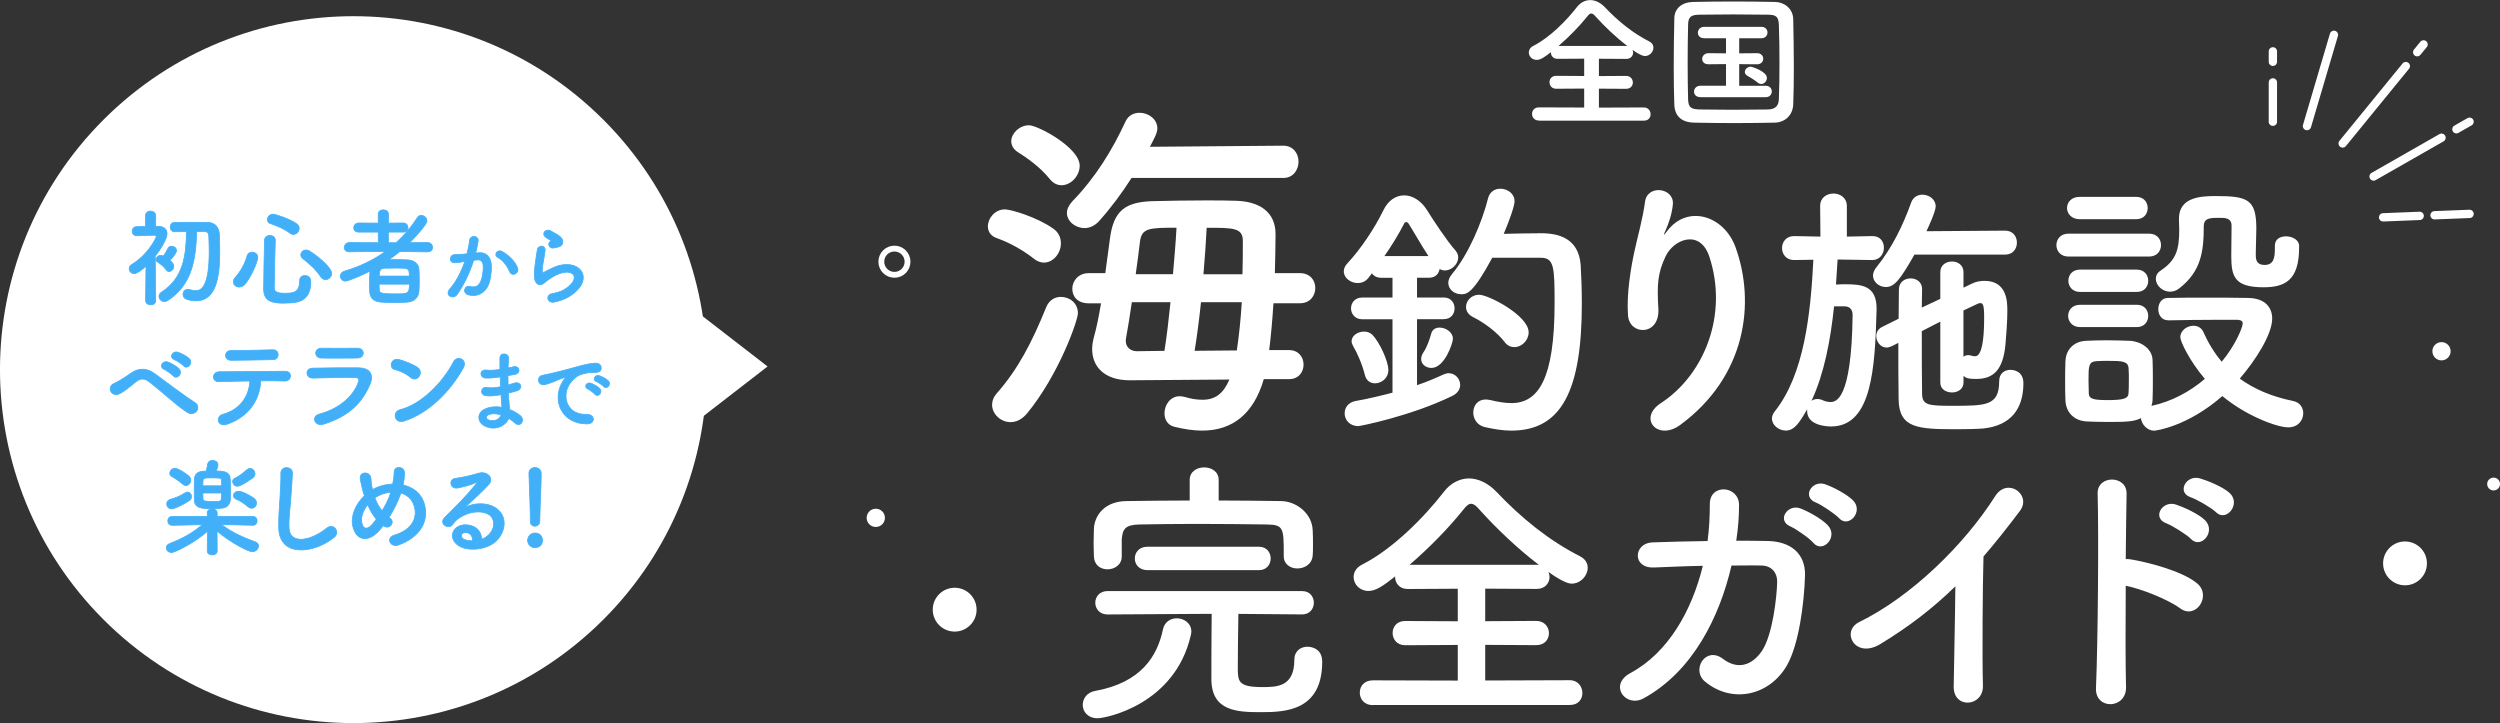
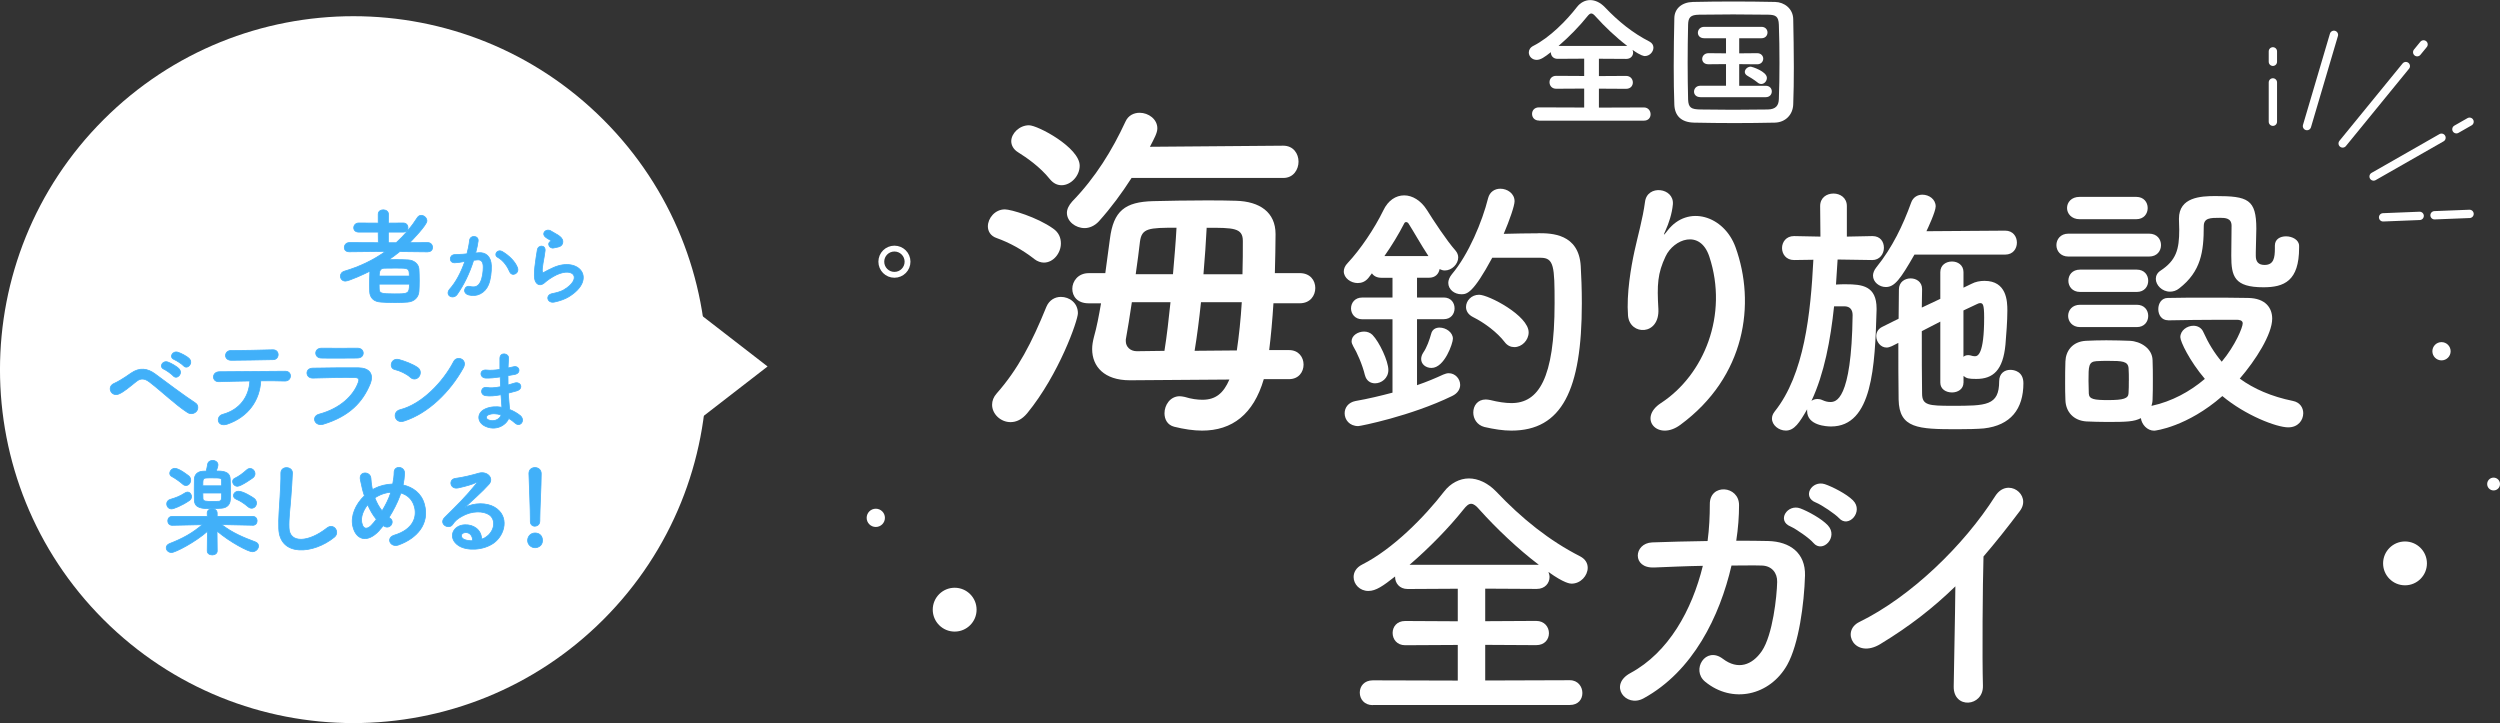
<svg xmlns="http://www.w3.org/2000/svg" id="_レイヤー_2" data-name="レイヤー 2" viewBox="0 0 615.87 178.14">
  <rect x="0" y="0" width="615.87" height="178.14" fill="#333333" stroke="none" />
  <defs>
    <style>
      .cls-1 {
        fill: #41b0f9;
        stroke: #41b0f9;
        stroke-width: .19px;
      }

      .cls-1, .cls-2, .cls-3 {
        stroke-linecap: round;
        stroke-linejoin: round;
      }

      .cls-4 {
        fill: #fff;
      }

      .cls-2 {
        stroke-width: 2.05px;
      }

      .cls-2, .cls-3 {
        fill: none;
        stroke: #fff;
      }

      .cls-3 {
        stroke-width: 1.44px;
      }
    </style>
  </defs>
  <g id="_レイヤー_2-2" data-name="レイヤー 2">
    <g>
      <g>
        <g>
          <g>
-             <path class="cls-4" d="M270.37,176.94c-2.4,0-3.64-1.65-3.64-3.29,0-1.51,1.03-3.09,3.02-3.43,11.39-2.06,15.36-8.58,16.74-15.16.41-1.92,1.92-2.74,3.43-2.74,1.71,0,3.57,1.17,3.57,3.29,0,.27-.07.55-.14.89-3.91,17.08-20.92,20.44-22.98,20.44ZM300.2,123.3c5.14,0,10.29.07,15.43.14,3.77.07,7.61,3.08,7.75,7.2.07,1.03.07,2.4.07,3.64,0,.96,0,1.85-.07,2.54-.14,2.13-1.99,3.22-3.77,3.22-1.71,0-3.36-1.03-3.36-3.02v-.14c0-6.86,0-7.61-4.25-7.68-5.42-.07-11.45-.14-17.35-.14-4.87,0-9.67.07-13.85.14-3.7.07-4.25,1.17-4.46,3.71v4.18c0,2.06-1.78,3.16-3.5,3.16s-3.29-1.03-3.36-3.22c0-.89-.07-1.99-.07-3.16,0-1.23.07-2.47.07-3.57.14-3.36,2.67-6.79,7.96-6.86,5.21-.07,10.43-.14,15.64-.14v-5.07c0-2.06,1.78-3.09,3.57-3.09s3.57,1.03,3.57,3.09v5.07ZM305.07,151.22c-.07,4.18-.14,10.08-.14,13.17,0,3.5.07,4.87,6.04,4.87,3.5,0,7.89,0,7.89-6.72,0-2.19,1.58-3.22,3.22-3.22.41,0,3.64.07,3.64,3.7,0,12.07-9.05,12.42-15.02,12.42-5.76,0-12.28-.14-12.28-8.16,0-1.99,0-10.63.07-16.05h-2.54s-23.11.14-23.11.14c-1.99,0-3.02-1.44-3.02-2.88s1.03-2.88,3.02-2.88h47.94c1.92,0,2.88,1.43,2.88,2.87s-.96,2.88-2.88,2.88l-15.71-.13ZM282.65,140.45c-2.06,0-3.09-1.44-3.09-2.88s1.03-2.88,3.09-2.88h27.5c1.92,0,2.88,1.44,2.88,2.88s-.96,2.88-2.88,2.88h-27.5Z" />
            <path class="cls-4" d="M338.2,173.71c-2.13,0-3.22-1.51-3.22-3.09s1.1-3.02,3.22-3.02l20.92.06v-8.78l-12.96.07c-2.06,0-3.09-1.51-3.09-3.02s1.03-2.95,3.09-2.95l12.96.07v-8.02l-12.35.07c-2.06,0-3.09-1.51-3.09-2.95v-.14c-2.95,2.33-4.73,3.57-6.58,3.57-2.13,0-3.64-1.65-3.64-3.43,0-1.17.62-2.33,2.13-3.09,7.48-3.77,15.29-11.66,20.16-17.97,1.58-2.06,3.84-3.22,6.1-3.23,2.26,0,4.66,1.1,6.72,3.22,6.31,6.65,13.03,12.07,20.71,15.98,1.3.69,1.85,1.72,1.85,2.81,0,1.92-1.71,3.91-3.98,3.91-.34,0-1.78-.07-5.69-2.88.14.41.27.82.27,1.23,0,1.51-1.1,2.95-3.16,2.95l-12.69-.07v8.02l12.55-.07c2.06,0,3.15,1.51,3.15,3.02s-1.03,2.95-3.15,2.95l-12.55-.07v8.78l20.85-.07c1.99,0,3.09,1.58,3.09,3.15s-1.03,2.95-3.09,2.95h-48.56ZM379.08,139.13c-5.08-3.84-10.49-8.98-14.61-13.58-.82-.96-1.44-1.44-2.06-1.44s-1.17.48-1.92,1.44c-3.5,4.39-8.37,9.4-13.24,13.58h31.83Z" />
            <path class="cls-4" d="M407.49,139.79c-5.49.28-5.08-5.97-.48-6.17,3.91-.14,8.71-.27,13.65-.34.41-3.09.55-6.17.55-9.05-.07-5.21,7.27-4.67,7.2.27,0,2.61-.21,5.62-.69,8.71,2.81,0,5.49,0,7.89.07,5.35.14,9.19,2.95,9.05,8.5-.21,6.93-1.51,16.87-4.39,22.02-4.25,7.55-13.51,9.67-20.23,4.12-3.5-2.88.14-8.85,4.39-5.62,3.7,2.81,7.2,1.58,9.6-1.92,2.68-3.98,3.7-13.44,3.77-17.01.07-2.2-1.3-3.98-3.77-4.05-2.13-.07-4.73,0-7.48,0-2.88,12.48-9.47,26.06-21.67,32.72-4.39,2.4-8.71-3.29-3.22-6.24,9.4-5.08,15.16-15.5,17.83-26.41-4.32.07-8.57.28-12,.41ZM441.1,129.7c-3.5-1.44-.75-5.63,2.4-4.46,1.85.69,5.28,2.54,6.79,4.18,2.67,2.88-1.3,7-3.57,4.32-.89-1.1-4.25-3.43-5.62-4.04ZM447.34,123.8c-3.5-1.37-1.03-5.56,2.2-4.53,1.85.62,5.35,2.4,6.93,3.98,2.74,2.74-1.1,7-3.43,4.39-.96-1.03-4.32-3.29-5.69-3.84Z" />
            <path class="cls-4" d="M463.26,158.64c-6.31,3.84-9.88-3.15-5.21-5.42,12.62-6.18,25.72-18.8,33.47-31.01,3.02-4.73,9.05-.34,6.1,3.63-3.09,4.11-6.04,7.82-8.99,11.25-.21,7-.34,24.97-.14,31.83.14,5.21-7.27,5.83-7.2.21.07-5.49.34-16.67.41-24.69-5.42,5.28-11.32,9.88-18.45,14.2Z" />
-             <path class="cls-4" d="M523.75,169.2c.14,5.55-7.68,5.76-7.41.27.48-11.11.69-38,.41-47.87-.14-4.66,7.27-4.6,7.13.07-.07,3.36-.14,9.33-.21,16.05.34,0,.75,0,1.17.07,3.84.62,12.76,2.81,16.46,5.96,3.57,3.02-.34,8.99-4.25,6.1-2.95-2.19-9.74-4.87-13.38-5.55-.07,9.47-.07,19.34.07,24.9ZM533.7,128.93c-3.64-1.3-1.1-5.69,2.26-4.66,1.92.62,5.55,2.26,7.2,3.84,2.88,2.81-.96,7.27-3.43,4.66-.96-1.03-4.59-3.29-6.03-3.84ZM539.8,122.55c-3.7-1.16-1.3-5.62,2.06-4.73,1.92.55,5.63,2.06,7.34,3.57,3.02,2.67-.75,7.34-3.29,4.8-1.03-1.03-4.66-3.15-6.1-3.63Z" />
          </g>
          <g>
            <path class="cls-4" d="M254.8,63.8c-3.06-2.36-6.12-4.02-9.26-5.15-1.57-.52-2.18-1.75-2.18-2.88,0-2.01,1.75-4.19,4.19-4.19,1.49,0,7.95,1.92,11.88,4.72,1.4.96,1.92,2.27,1.92,3.67,0,2.36-1.83,4.72-4.19,4.72-.7,0-1.57-.26-2.36-.87ZM248.94,103.99c-2.45,0-4.54-2.01-4.54-4.28,0-.96.35-1.92,1.14-2.8,5.24-5.94,8.65-12.5,12.23-21.32.7-1.66,2.1-2.45,3.58-2.45,2.1,0,4.19,1.48,4.19,4.02,0,1.75-4.63,15.03-12.49,24.64-1.31,1.57-2.71,2.19-4.11,2.19ZM258.64,44.14c-2.45-3.06-5.77-5.33-7.86-6.64-1.14-.7-1.66-1.75-1.66-2.71,0-1.92,2.01-3.93,4.37-3.93,2.18,0,12.49,5.5,12.49,9.96,0,2.53-2.18,4.81-4.46,4.81-1.05,0-2.01-.44-2.88-1.49ZM278.74,43.87c-2.36,3.67-4.98,7.25-8.04,10.66-1.05,1.14-2.36,1.66-3.5,1.66-2.27,0-4.37-1.66-4.37-3.76,0-.87.44-1.83,1.31-2.8,5.77-5.94,9.87-12.67,13.11-19.66.7-1.57,2.1-2.18,3.49-2.19,2.18,0,4.37,1.57,4.37,3.84,0,1.14-.79,2.53-1.83,4.54l32.85-.27c2.53,0,3.76,2.01,3.76,3.93s-1.22,4.02-3.76,4.02h-37.39ZM311.33,93.41c-2.53,8.65-7.78,12.67-15.2,12.67-2.1,0-4.46-.35-6.9-.96-1.66-.44-2.36-1.84-2.36-3.32,0-2.01,1.4-4.19,3.76-4.19.35,0,.79.09,1.22.17,1.66.52,3.15.7,4.37.7,3.23,0,5.16-1.57,6.64-4.98l-24.38.18h-.17c-6.29,0-9.26-3.4-9.26-7.69,0-.96.17-1.92.44-2.97.7-2.45,1.22-5.24,1.75-8.3h-3.06c-2.8,0-4.02-1.75-4.02-3.58s1.4-3.84,4.02-3.85h4.11c.35-2.8.79-5.68,1.14-8.48.87-6.82,3.67-9.09,10.66-9.26,3.76-.09,8.39-.18,12.84-.18,2.71,0,5.33,0,7.6.09,5.77.17,9.7,2.79,9.7,8.21,0,2.8-.09,6.12-.17,9.61h6.12c2.62,0,3.84,1.83,3.84,3.67s-1.22,3.76-3.84,3.76h-6.47c-.26,4.11-.61,8.04-1.05,11.53h4.89c2.36,0,3.58,1.75,3.58,3.58s-1.22,3.58-3.58,3.58h-6.2ZM286.86,86.42c.61-3.76,1.05-7.78,1.49-11.97h-9.52c-.52,3.5-1.05,6.82-1.49,9.18v.44c0,1.31,1.05,2.45,2.71,2.45l6.81-.09ZM288.96,67.55c.35-4.11.7-8.04.87-11.45-6.81,0-8.56.09-9,3.41-.26,2.18-.61,5.07-1.05,8.04h9.17ZM304.69,86.33c.52-3.5.96-7.6,1.22-11.88h-10.05c-.44,4.2-.96,8.3-1.57,11.97l10.4-.09ZM306.08,67.55c.09-2.97.09-5.77.09-8.21,0-3.23-2.36-3.23-8.91-3.23-.17,3.41-.44,7.34-.79,11.45h9.61Z" />
            <path class="cls-4" d="M343.04,78.65h-7.48c-1.78,0-2.74-1.37-2.74-2.67,0-1.37.96-2.68,2.74-2.68h7.48v-4.87h-2.74c-1.17,0-1.92-.48-2.33-1.1-.34.41-.62.82-.89,1.17-.75.89-1.65,1.23-2.61,1.23-1.71,0-3.43-1.23-3.43-2.88,0-.62.27-1.37.96-2.06,3.09-3.29,6.58-8.44,8.78-12.96,1.17-2.47,3.09-3.7,5.14-3.7,1.99,0,4.11,1.23,5.62,3.63,1.58,2.54,4.87,7.54,7,9.94.48.55.69,1.17.69,1.71,0,1.65-1.58,3.22-3.29,3.22-.48,0-.89-.14-1.3-.34-.21,1.17-1.03,2.13-2.61,2.13h-2.95v4.87h6.58c1.78,0,2.67,1.3,2.67,2.67s-.89,2.67-2.67,2.67h-6.58v16.26c2.4-.82,4.53-1.72,6.45-2.61.48-.21.96-.34,1.37-.34,1.58,0,2.81,1.37,2.81,2.88,0,.96-.55,2.06-1.99,2.74-10.15,4.94-22.63,7.41-23.11,7.41-2.19,0-3.36-1.58-3.36-3.16,0-1.37.89-2.67,2.67-3.02,3.16-.55,6.24-1.3,9.12-2.06v-18.11ZM336.25,92.44c-.62-2.61-1.99-5.69-2.88-7.13-.27-.48-.41-.89-.41-1.23,0-1.44,1.58-2.4,3.09-2.4.75,0,1.51.27,2.06.82,1.71,1.78,3.91,6.45,3.91,8.64,0,2.06-1.71,3.29-3.29,3.29-1.1,0-2.13-.62-2.47-1.99ZM351.89,63.08c-1.85-2.81-3.84-6.38-4.87-7.96-.14-.27-.41-.41-.62-.41s-.34.07-.48.34c-1.37,2.68-3.09,5.49-4.87,8.03h10.84ZM350.1,88.46c0-.48.14-1.03.55-1.65.82-1.17,1.51-3.09,1.92-4.6.27-1.1,1.17-1.51,2.06-1.51,1.58,0,3.29,1.17,3.29,2.74,0,1.1-2.06,7.2-5.28,7.2-1.37,0-2.54-.89-2.54-2.19ZM378.98,57.45c3.16,0,9.95.07,10.43,8.09.14,2.4.27,5.62.27,9.19,0,21.4-4.94,31.35-17.35,31.35-2.06,0-4.25-.34-6.65-.89-1.85-.48-2.74-2.06-2.74-3.56,0-1.65,1.03-3.22,3.09-3.22.34,0,.69.07,1.1.14,1.92.48,3.7.75,5.21.75,6.58,0,10.63-5.83,10.63-24.62,0-8.99-.14-11.18-3.43-11.18h-11.93c-4.73,8.78-6.24,8.99-7.61,8.99-1.71,0-3.22-1.17-3.22-2.81,0-.62.27-1.37.89-2.13,4.11-4.87,7.48-12.96,8.92-18.73.41-1.58,1.65-2.33,3.02-2.33,1.72,0,3.5,1.17,3.5,3.09,0,1.1-1.23,4.66-2.67,8.03,2.61-.07,5.97-.14,8.57-.14ZM370.68,84.27c-1.85-2.4-4.94-4.73-7.82-6.17-1.23-.62-1.71-1.58-1.71-2.47,0-1.51,1.3-3.02,3.22-3.02,2.33,0,12.21,5.14,12.21,9.26,0,1.99-1.71,3.64-3.5,3.64-.89,0-1.71-.34-2.4-1.23Z" />
            <path class="cls-4" d="M409.16,99.3c10.63-6.93,16.67-21.74,11.93-36.08-2.26-6.86-8.78-4.32-10.77-.07-1.99,4.18-2.13,7-1.78,12.96.34,6.65-7.06,6.59-7.48,1.65-.41-5.42.75-12,1.58-15.84.75-3.5,2.06-8.03,2.61-12.21.55-4.32,7.2-3.5,6.86.62-.21,2.33-1.03,4.73-1.78,6.38-.89,1.85-.21.96.48.07,5.01-6.45,13.92-3.64,16.73,4.11,5.01,13.85,2.54,31.89-13.58,43.76-5.55,4.12-10.56-1.58-4.8-5.35Z" />
            <path class="cls-4" d="M461.15,64.06l-8.46-.13c-.13,2.01-.27,4.09-.4,6.17.8-.07,1.61-.07,2.42-.07,4.03,0,7.58.4,7.58,5.97v.4c-.4,13.82-1.01,28.66-11.21,28.66-1.01,0-5.9-.2-5.9-3.82v-.4c-1.88,3.29-3.16,5.23-5.24,5.23-1.75,0-3.42-1.34-3.42-2.95,0-.6.2-1.14.67-1.75,7.31-9.13,8.86-24.16,9.53-37.38l-4.7.07h-.07c-1.95,0-2.95-1.48-2.95-2.95s1.01-2.95,2.95-2.95h.07l6.44.13-.07-7.52c0-2.08,1.61-3.09,3.29-3.09,1.61,0,3.29,1.01,3.29,3.09v7.52l6.24-.13h.07c1.95,0,2.82,1.41,2.82,2.89s-1.01,3.02-2.89,3.02h-.07ZM451.82,75.47c-.87,8.26-2.42,16.58-5.57,23.29.34-.27.87-.47,1.48-.47.34,0,.8.07,1.21.27.74.34,1.34.47,1.95.47,1.28,0,5.23-.14,5.5-21.41,0-1.41-.74-2.08-1.81-2.15h-2.75ZM471.62,62.72c-3.49,6.11-4.9,7.99-7.05,7.99-1.61,0-3.16-1.21-3.16-2.82,0-.6.27-1.34.81-2.01,3.96-4.9,6.58-10.4,8.59-15.97.47-1.34,1.61-1.95,2.75-1.95,1.68,0,3.29,1.14,3.29,2.89,0,1.28-2.01,5.57-2.28,6.11l19.4-.14c1.95,0,2.89,1.48,2.89,2.95s-.94,2.95-2.89,2.95h-22.35ZM483.7,94.26c0,1.61-1.41,2.42-2.82,2.42-1.48,0-2.89-.8-2.89-2.42v-15.03c-1.54.81-3.09,1.61-4.56,2.35,0,5.7,0,11.48.07,15.37,0,2.89,1.61,3.02,7.38,3.02,8.39,0,11.61,0,11.61-6.04,0-1.95,1.34-2.82,2.75-2.82.94,0,3.22.4,3.22,3.29,0,6.38-3.15,10.4-9.73,11.14-1.54.14-4.03.2-6.58.2-9.66,0-14.29-.2-14.43-7.31-.07-4.43-.07-9.19-.07-13.96l-1.61.81c-.47.2-.87.34-1.28.34-1.48,0-2.55-1.41-2.55-2.82,0-.87.4-1.75,1.48-2.28l4.03-2.01c0-2.48.07-4.83.07-7.18,0-1.88,1.48-2.75,2.89-2.75,1.41,0,2.82.87,2.82,2.62v.07c0,1.41-.07,2.95-.07,4.5l4.56-2.15v-6.58c0-1.75,1.41-2.62,2.89-2.62,1.41,0,2.82.87,2.82,2.62v3.83l1.95-.94c1.01-.54,2.15-.74,3.22-.74,5.5,0,5.64,5.03,5.64,7.31,0,2.68-.27,5.91-.47,8.39-.6,6.31-3.02,8.46-7.18,8.46-1.88,0-2.42-.13-3.15-.74v1.68ZM483.7,87.89c.34-.27.67-.4,1.14-.4.13,0,.4,0,.6.07.4.13.74.2,1.07.2.67,0,2.28-.34,2.28-9.53,0-3.36-.34-3.56-1.01-3.56-.2,0-.4.07-.67.2-.87.4-2.01.94-3.42,1.61v11.41Z" />
            <path class="cls-4" d="M509.54,63.2c-1.95,0-2.95-1.41-2.95-2.82s1.01-2.82,2.95-2.82h19.87c2.01,0,2.95,1.41,2.95,2.82s-.94,2.82-2.95,2.82h-19.87ZM534.11,78.9c-1.61,0-2.42-1.34-2.42-2.75s.81-2.75,2.35-2.75c2.62-.07,6.04-.07,9.6-.07,3.56,0,7.18,0,10.2.07,4.3.07,5.91,2.48,5.91,5.1,0,3.83-4.09,10.27-7.99,14.77,3.49,2.55,7.85,4.43,13.09,5.5,1.75.34,2.55,1.68,2.55,3.02,0,1.75-1.28,3.49-3.69,3.49-2.89,0-10.54-2.95-16.24-7.71-8.66,7.58-16.51,8.53-16.78,8.53-1.75,0-3.09-1.54-3.29-3.09-1.68.87-3.49.94-8.25.94-1.88,0-3.83-.07-5.17-.13-3.15-.2-5.1-2.35-5.17-5.3-.07-1.48-.07-2.82-.07-4.16,0-1.88,0-3.62.07-5.3.07-2.55,1.68-4.9,5.03-5.1,1.54-.07,3.29-.13,5.03-.13,2.15,0,4.23.07,5.84.13,2.62.13,5.5,1.88,5.57,4.76.07,1.54.07,3.22.07,4.9s0,3.35-.07,4.83c0,.54-.13,1.07-.27,1.54,5.03-1.08,9.53-3.56,13.15-6.65-3.76-4.43-6.04-9.19-6.04-10.27,0-1.68,1.68-2.82,3.22-2.82,1.01,0,2.01.47,2.48,1.61,1.21,2.68,2.68,5.1,4.5,7.25,3.36-4.03,5.17-8.46,5.17-9.46,0-.81-1.01-.87-1.48-.87-1.28,0-2.75,0-4.3,0-4.16,0-8.86.07-12.55.14h-.07ZM512.3,54c-2.01,0-3.09-1.41-3.09-2.75,0-1.41,1.07-2.75,3.09-2.75h13.96c1.88,0,2.82,1.34,2.82,2.75s-.94,2.75-2.82,2.75h-13.96ZM512.43,80.58c-1.95,0-2.95-1.41-2.95-2.75,0-1.41,1.01-2.75,2.95-2.75h13.96c1.88,0,2.82,1.34,2.82,2.75s-.94,2.75-2.82,2.75h-13.96ZM512.43,71.92c-1.95,0-2.89-1.41-2.89-2.75,0-1.41.94-2.75,2.89-2.75h13.96c1.88,0,2.82,1.34,2.82,2.75s-.94,2.75-2.82,2.75h-13.96ZM524.44,93.8c0-1.07,0-2.15-.07-3.09-.13-1.74-1.61-1.81-5.03-1.81-.94,0-1.88,0-2.89.07-1.95.13-1.95,1.28-1.95,4.83,0,1.07.07,2.15.07,3.15.07,1.41,1.34,1.61,4.76,1.61,3.83,0,4.97-.4,5.03-1.68.07-.94.07-2.01.07-3.09ZM560.41,60.5c0-1.61,1.34-2.28,2.75-2.28,1.54,0,3.22.87,3.22,2.35v.47c0,8.19-3.69,9.73-8.79,9.73-7.18,0-7.92-2.68-7.92-7.78,0-2.48.07-5.37.07-7.38,0-1.88-1.54-1.95-2.82-1.95-2.42,0-4.03,0-4.03,2.08,0,6.24-.67,11.14-6.04,15.3-.74.6-1.54.81-2.28.81-1.95,0-3.49-1.61-3.49-3.15,0-.74.34-1.48,1.14-2.01,3.89-2.55,4.63-5.24,4.63-10.07,0-.81-.07-1.68-.07-2.62v-.13c0-5.3,5.37-5.57,8.99-5.57,7.99,0,10.07.8,10.07,8.05,0,2.15-.13,3.89-.13,5.77v.94c0,1.34.6,2.21,2.15,2.21,2.28,0,2.55-1.75,2.55-4.09v-.67Z" />
          </g>
        </g>
        <g>
          <g>
            <line class="cls-2" x1="592.67" y1="16.28" x2="577.11" y2="35.34" />
            <line class="cls-2" x1="597.04" y1="10.94" x2="595.47" y2="12.86" />
            <line class="cls-2" x1="608.37" y1="29.99" x2="605.13" y2="31.84" />
            <line class="cls-2" x1="601.46" y1="33.93" x2="584.73" y2="43.48" />
            <line class="cls-2" x1="608.37" y1="52.69" x2="599.74" y2="53.03" />
            <line class="cls-2" x1="596.08" y1="53.18" x2="587.07" y2="53.54" />
            <line class="cls-2" x1="574.96" y1="8.58" x2="568.32" y2="31.06" />
            <line class="cls-2" x1="559.92" y1="12.65" x2="559.92" y2="15.22" />
          </g>
          <line class="cls-2" x1="559.92" y1="20.3" x2="559.92" y2="29.99" />
        </g>
        <g>
          <path class="cls-4" d="M379.13,29.7c-1.13,0-1.71-.8-1.71-1.64s.58-1.61,1.71-1.61l11.13.04v-4.67l-6.9.04c-1.09,0-1.64-.8-1.64-1.61s.55-1.57,1.64-1.57l6.9.04v-4.27l-6.57.04c-1.09,0-1.64-.8-1.64-1.57v-.07c-1.57,1.24-2.52,1.9-3.5,1.9-1.13,0-1.93-.88-1.93-1.82,0-.62.33-1.24,1.13-1.64,3.98-2.01,8.14-6.2,10.73-9.56.84-1.09,2.04-1.71,3.25-1.71s2.48.58,3.58,1.71c3.36,3.54,6.93,6.42,11.02,8.5.69.36.99.91.99,1.5,0,1.02-.91,2.08-2.12,2.08-.18,0-.95-.04-3.03-1.53.07.22.15.44.15.66,0,.8-.58,1.57-1.68,1.57l-6.75-.04v4.27l6.68-.04c1.09,0,1.68.8,1.68,1.61s-.55,1.57-1.68,1.57l-6.68-.04v4.67l11.09-.04c1.06,0,1.64.84,1.64,1.68s-.55,1.57-1.64,1.57h-25.83ZM400.87,11.31c-2.7-2.04-5.58-4.78-7.77-7.22-.44-.51-.77-.77-1.09-.77s-.62.26-1.02.77c-1.86,2.33-4.45,5-7.04,7.22h16.93Z" />
          <path class="cls-4" d="M437.24,30.21c-3.21.07-6.57.11-9.92.11s-6.71-.04-10-.11c-3.17-.07-4.74-1.71-4.85-4.41-.11-2.74-.15-6.02-.15-9.41,0-4.12.07-8.35.15-11.93.04-2.33,1.82-3.9,4.56-3.98,3.17-.07,6.53-.11,9.96-.11s6.9.04,10.32.11c2.23.04,4.42,1.64,4.45,4.27.07,3.72.15,7.81.15,11.78,0,3.25-.04,6.38-.15,9.16-.07,2.55-1.9,4.45-4.52,4.52ZM438.37,15.62c0-3.28-.04-6.57-.15-9.52-.07-2.08-.8-2.44-2.59-2.48-2.74-.04-5.76-.07-8.68-.07s-5.84.04-8.39.07c-2.08.04-2.66.62-2.7,2.48-.07,2.96-.11,6.2-.11,9.38s.04,6.28.11,9.01c.07,2.08.8,2.44,3.06,2.48,2.52.04,5.18.07,7.95.07s5.65-.04,8.61-.07c2.04-.04,2.7-1.02,2.74-2.59.11-2.74.15-5.76.15-8.76ZM418.89,23.93c-1.06,0-1.57-.66-1.57-1.35,0-.73.55-1.46,1.57-1.46h6.31v-5.33l-4.3.04h-.04c-1.06,0-1.53-.66-1.53-1.31,0-.69.55-1.42,1.57-1.42l4.3.04v-3.72h-5.36c-1.06,0-1.57-.66-1.57-1.35,0-.73.55-1.46,1.57-1.46h14.08c.99,0,1.5.69,1.5,1.39,0,.73-.51,1.42-1.5,1.42h-5.47v3.72l4.42-.04c.98,0,1.5.69,1.5,1.35,0,.69-.51,1.39-1.5,1.39l-4.42-.04v5.33h6.53c.99,0,1.5.69,1.5,1.39,0,.73-.51,1.42-1.5,1.42h-16.09ZM432.97,20.32c-.91-.73-2.08-1.42-2.48-1.64-.47-.26-.66-.62-.66-.95,0-.66.66-1.31,1.5-1.31.22,0,3.94,1.17,3.94,2.77,0,.77-.62,1.5-1.39,1.5-.29,0-.62-.11-.91-.36Z" />
        </g>
        <circle class="cls-4" cx="215.75" cy="127.57" r="2.25" />
        <circle class="cls-4" cx="601.46" cy="86.53" r="2.25" />
        <circle class="cls-4" cx="614.29" cy="119.24" r="1.58" />
        <circle class="cls-4" cx="235.18" cy="150.19" r="5.4" />
        <circle class="cls-4" cx="592.47" cy="138.79" r="5.4" />
        <circle class="cls-3" cx="220.34" cy="64.47" r="3.23" />
      </g>
      <g>
        <circle class="cls-4" cx="87.07" cy="91.06" r="87.07" transform="translate(-38.89 88.24) rotate(-45)" />
        <g>
-           <path class="cls-1" d="M38.37,74.03c0,.73-.63,1.07-1.25,1.07s-1.25-.37-1.25-1.07v-.03l.1-8.43c-.39.37-2.11,1.83-2.9,1.83-.7,0-1.25-.57-1.25-1.2,0-.39.21-.78.68-1.07,4.05-2.45,6-6.55,6-6.89,0-.26-.34-.29-.5-.29h-.42c-1.38,0-2.38.1-3.86.13h-.03c-.73,0-1.12-.57-1.12-1.12s.37-1.12,1.1-1.12c.73-.03,1.46-.03,2.19-.05l-.03-2.61c0-.78.63-1.18,1.25-1.18s1.28.39,1.28,1.18l-.03,2.58h.71c1.41.03,2.11.78,2.11,1.83,0,1.15-1.38,3.55-2.92,5.53.03,4.07.13,10.89.13,10.89v.03ZM42.81,65.63c0,.65-.57,1.25-1.15,1.25-.29,0-.55-.13-.78-.47-.55-.78-1.38-1.46-2.04-1.83-.29-.16-.39-.39-.39-.63,0-.5.5-1.04,1.12-1.04.26,0,.55.13.65.18.47-.6.71-1.02,1.17-1.93.18-.37.52-.5.89-.5.57,0,1.2.42,1.2,1.04,0,.52-.68,1.49-1.62,2.45.52.42.94.86.94,1.46ZM48.45,57.06c-.18,6.79-1.12,13.08-7.13,16.97-.29.18-.58.26-.84.26-.73,0-1.31-.63-1.31-1.28,0-.37.18-.76.6-1.02,5.38-3.47,6.08-8.95,6.16-14.93-.99,0-1.93.03-2.85.03h-.03c-.73,0-1.12-.57-1.12-1.15s.39-1.15,1.12-1.15c1.1-.03,2.25-.03,3.42-.03,1.59,0,3.21,0,4.7.03,1.75.03,2.79,1.17,2.87,2.95.05,1.33.1,2.79.1,4.28,0,6.16-.86,12.09-5.85,12.09-.73,0-1.51-.13-2.32-.39-.6-.21-.89-.7-.89-1.2,0-.63.44-1.25,1.17-1.25.16,0,.31.03.5.08.55.16,1.02.26,1.46.26,1.41,0,3.32-1.02,3.32-9.69,0-1.36-.05-2.66-.1-3.84-.03-.73-.42-1.02-.97-1.02h-2.04Z" />
-           <path class="cls-1" d="M58.92,70.72c-.78,0-1.44-.57-1.44-1.31,0-.34.13-.71.47-1.07,1.33-1.49,2.3-3.19,2.9-5.25.18-.68.73-.97,1.25-.97.71,0,1.41.5,1.41,1.28,0,1.04-1.75,5.06-3.21,6.66-.42.47-.91.65-1.38.65ZM69.99,74.69c-2.69,0-5.04-.34-5.04-3.45s.13-7.99.21-12.01c0-.84.68-1.23,1.33-1.23s1.33.39,1.33,1.17v.05c-.13,4.02-.24,8.69-.26,11.64,0,1.12.91,1.38,2.58,1.38,2.17,0,3.66-.18,3.66-3.03,0-.94.63-1.33,1.28-1.33.18,0,1.49.03,1.49,1.51,0,5.27-3.86,5.27-6.58,5.27ZM71.43,57.43c-1.23-.97-3.34-1.88-4.83-2.35-.52-.16-.73-.55-.73-.94,0-.65.57-1.38,1.38-1.38.63,0,4.36,1.25,5.9,2.43.39.31.55.68.55,1.07,0,.76-.65,1.49-1.44,1.49-.26,0-.55-.1-.84-.31ZM79.03,68.21c-1.25-1.85-2.66-3.13-4.41-4.49-.37-.29-.52-.6-.52-.94,0-.63.6-1.2,1.33-1.2.26,0,.55.08.84.26,3,1.96,5.43,4.33,5.43,5.51,0,.84-.73,1.54-1.51,1.54-.42,0-.83-.21-1.15-.68Z" />
          <path class="cls-1" d="M105.37,62.05l-6.89-.08c-.86.71-1.78,1.38-2.69,2.01.57,0,1.17-.03,1.78-.03,1.07,0,2.12.03,3,.08,1.51.08,2.56,1.1,2.64,2.25.05.84.08,1.88.08,2.92,0,.91-.03,1.8-.08,2.58-.1,1.38-1.1,2.51-2.77,2.64-.99.08-2.04.13-3.08.13-1.23,0-2.43-.05-3.5-.13-1.83-.1-2.72-1.1-2.79-2.58-.03-.52-.03-1.1-.03-1.7,0-1.12.03-2.35.08-3.34-1.07.57-5.17,2.45-6.03,2.45-.76,0-1.23-.6-1.23-1.23,0-.5.31-1.02,1.04-1.23,3.71-1.1,7.1-2.72,10.08-4.86l-8.9.1h-.03c-.86,0-1.23-.52-1.23-1.04,0-.6.44-1.23,1.25-1.23l7.13.03-.03-2.61h-4.78c-.86,0-1.25-.52-1.25-1.07,0-.57.44-1.18,1.25-1.18l4.78.03v-2.17c0-.76.63-1.1,1.25-1.1s1.28.37,1.28,1.1l-.03,2.17,3.66-.03c.78,0,1.17.57,1.17,1.15s-.37,1.1-1.17,1.1h-3.66v2.61h1.93c1.98-1.8,3.73-3.84,5.22-6.19.26-.39.6-.55.94-.55.71,0,1.41.65,1.41,1.36,0,1.02-3.71,4.83-4.25,5.38l4.44-.03c.78,0,1.2.6,1.2,1.2,0,.55-.37,1.07-1.17,1.07h-.03ZM93.39,69.99c0,.39.03.78.03,1.18.03,1.07.39,1.23,3.73,1.23s3.71,0,3.71-2.4h-7.47ZM100.83,68c0-1.96-.16-1.96-3.29-1.96-.99,0-2.06,0-2.87.03-.94.03-1.25.6-1.25,1.93h7.42Z" />
          <path class="cls-1" d="M117.88,62.26c1.75-.15,3.09.88,3.17,3.22.04,1.46-.17,3.34-.71,4.66-.86,2.07-2.9,3.09-4.91,2.51-1.65-.48-.98-2.4.29-2.09,1.19.29,2.07.1,2.65-1.13.48-1.02.67-2.51.67-3.61,0-1.27-.44-1.88-1.4-1.8-.31.02-.63.06-.96.1-1.02,3.24-2.42,6.08-4.05,8.4-1,1.42-3.18.21-1.82-1.32,1.44-1.61,2.74-3.99,3.7-6.79l-.25.04c-.9.17-1.71.29-2.26.29-1.42,0-1.4-1.88-.06-2.01.65-.06,1.29-.04,2.05-.1l1.04-.1c.25-.92.52-2.15.65-3.32.15-1.36,2.28-1.23,2.11.17-.08.71-.35,1.96-.61,2.95l.69-.06ZM125.57,66.96c-.5-1.15-1.44-2.74-2.99-3.59-1.02-.56-.1-2.13,1.19-1.38,1.67.98,3.15,2.46,3.72,3.97.52,1.38-1.36,2.3-1.92,1Z" />
          <path class="cls-1" d="M136.51,74.42c-1.69.33-2.24-1.73-.46-2.09,1.09-.21,2.15-.52,2.8-.9,2.3-1.34,2.92-2.78,2.49-3.61s-1.96-1.15-4.18-.15c-1.23.56-2.55,1.55-2.8,1.8-1.23,1.19-2.07.61-2.44-.13s-.33-2.03-.17-3.55.44-3.13.61-4.2c.21-1.34,2.11-1.29,1.92.21-.1.88-.33,2.05-.5,3.05-.17,1.02-.27,1.8-.13,2.17.06.17.17.17.36.06.42-.23,1.4-.77,2.38-1.19,6.31-2.74,10.76,2.9,3.7,7.23-.88.54-2.19,1.02-3.57,1.3ZM136.43,61.09c-1,.25-1.75-1.09-.88-1.57.1-.06.31-.17.17-.27-.44-.27-1.15-.61-1.48-.98-.9-.98.48-2.09,1.53-1.34.38.27,1.09.58,1.69.98.61.4,1.15.9,1.19,1.52.04.61-.27,1.29-1.32,1.46-.27.04-.56.1-.9.19Z" />
          <path class="cls-1" d="M46.24,101.65c-3.13-2.04-6.06-4.96-9.42-7.55-1.23-.94-2.19-.94-3.19-.16-1.93,1.54-3.19,2.64-4.39,3.13-1.78.76-3.13-1.8-1.02-2.66.68-.29,2.27-1.2,4.05-2.48,2.17-1.51,4.12-1.15,5.93.18,2.09,1.54,7.18,5.38,9.95,7.18.76.5.71,1.46.26,2.01-.44.55-1.38.86-2.17.34ZM40.42,90.97c-1.38-.6-.34-2.25.94-1.78.73.26,2.14,1.02,2.74,1.67,1.07,1.15-.52,2.79-1.44,1.72-.37-.42-1.7-1.38-2.25-1.62ZM42.93,88.57c-1.41-.55-.39-2.22.89-1.8.73.23,2.17.94,2.79,1.57,1.1,1.1-.44,2.82-1.38,1.78-.37-.42-1.75-1.33-2.3-1.54Z" />
          <path class="cls-1" d="M56.04,104.47c-2.56.89-2.98-1.91-1.15-2.4,4.15-1.12,6.47-4.33,6.66-8.22-2.9.03-5.77.13-7.6.18-.89.03-1.36-.55-1.36-1.17s.47-1.28,1.49-1.28c3.71-.05,11.93-.1,16.19-.13.91,0,1.33.63,1.28,1.25-.05.63-.52,1.2-1.44,1.17-1.44-.05-3.58-.08-5.87-.05-.24,4.73-3.03,8.85-8.2,10.65ZM67.29,88.6c-3.6.05-7.52.16-10.31.16-1.96,0-1.83-2.45.03-2.43,3.29.03,6.76-.08,10.18-.16.91-.03,1.33.6,1.33,1.2s-.44,1.23-1.23,1.23Z" />
          <path class="cls-1" d="M79.67,104.5c-2.14.65-3.11-1.93-1.02-2.48,5.14-1.38,8.46-4.54,9.63-7.86.26-.7.13-1.12-.86-1.15-2.66-.05-7.52.03-10.31.13-1.85.08-2.09-2.4-.08-2.45,3.37-.08,7.75-.1,11.3-.08,2.61.03,3.89,1.49,2.82,4.05-1.83,4.36-5.01,7.86-11.49,9.84ZM87.97,88.2c-2.45,0-6.06.08-8.88,0-1.72-.05-1.83-2.45.18-2.43,2.51.03,6.16.03,8.8,0,.89,0,1.41.57,1.41,1.2s-.44,1.23-1.51,1.23Z" />
          <path class="cls-1" d="M101.11,92.96c-.97-.89-2.64-1.65-3.86-1.93-1.57-.37-.91-3,1.07-2.45,1.38.39,3.34,1.1,4.59,1.98.81.57.76,1.57.34,2.17-.42.6-1.33.97-2.14.23ZM99.49,103.74c-2.22.71-3.05-2.27-.89-2.82,5.25-1.33,10.52-6.74,13.16-11.85.84-1.62,3.52-.52,2.38,1.54-3.24,5.87-8.64,11.23-14.65,13.13Z" />
          <path class="cls-1" d="M122.98,92.89c-1.09.17-2.13.27-3.28.25-1.61-.04-1.69-2.21.21-1.98.86.1,1.82.06,3.24-.15-.02-1.11-.02-2.09,0-2.76.04-1.61,2.21-1.23,2.13-.02-.06.75-.1,1.59-.12,2.42.44-.08.92-.21,1.42-.31,1.38-.31,1.94,1.63.13,1.92-.56.08-1.09.19-1.57.27,0,.77,0,1.55.02,2.32.5-.15,1.02-.29,1.59-.48,1.54-.5,2.34,1.42.48,1.94-.73.21-1.4.4-2.01.54.04.71.08,1.36.15,1.96.06.56.12,1.32.17,2.07,1.04.4,1.94.96,2.59,1.48,1.4,1.15.04,3.05-1.27,1.84-.44-.4-.96-.79-1.53-1.13-.73,1.78-3.28,3.17-5.85,1.9-1.99-.98-2.11-3.32.17-4.28,1.27-.54,2.67-.58,3.99-.36-.02-.44-.06-.88-.1-1.36-.04-.5-.08-1.09-.12-1.73-1.65.31-2.76.38-3.8.23-1.48-.21-1.23-2.36.44-2.01.61.13,1.65.13,3.26-.19-.04-.79-.08-1.61-.1-2.42l-.21.02ZM120.29,102.2c-.54.23-.65.9-.06,1.19,1.27.63,2.9,0,3.22-1.17-1.13-.36-2.24-.42-3.15-.02Z" />
-           <path class="cls-1" d="M138.38,94.43c.21-.4.4-.73.67-1.09.33-.44.23-.42-.17-.29-1.57.5-1.21.5-2.63,1.04-.67.25-1.25.46-1.88.63-1.84.5-2.4-1.9-.73-2.26.44-.1,1.65-.33,2.32-.5,1.02-.25,2.86-.67,4.99-1.27,2.15-.61,3.84-1.11,5.68-1.23,1.29-.08,1.65.94,1.42,1.61-.13.36-.58.77-2.05.69-1.07-.06-2.38.33-3.09.58-1.17.42-2.24,1.67-2.7,2.44-1.84,3.07-.44,7.46,4.24,7.29,2.19-.08,2.34,2.38.12,2.36-6.31-.02-8.48-5.81-6.2-10.01ZM144.81,95.81c-1.11-.48-.27-1.78.75-1.4.58.21,1.71.79,2.19,1.32.86.92-.44,2.26-1.17,1.4-.29-.33-1.34-1.13-1.78-1.32ZM146.92,93.99c-1.13-.44-.31-1.78.71-1.44.58.19,1.71.75,2.21,1.25.88.88-.35,2.26-1.11,1.42-.29-.33-1.38-1.07-1.82-1.23Z" />
          <path class="cls-1" d="M62.22,129.39l-7.62-.16c2.64,2.04,5.33,3.16,8.28,4.26.57.21.81.6.81,1.02,0,.68-.68,1.41-1.54,1.41-.94,0-5.35-2.27-8.69-5.09l.05,4.86v.03c0,.65-.63.99-1.23.99s-1.23-.34-1.23-.99v-.03l.05-4.8c-3.03,2.69-7.94,5.22-8.85,5.22-.76,0-1.3-.57-1.3-1.17,0-.39.26-.81.86-1.04,3.16-1.23,5.56-2.53,8.04-4.65l-7.39.16h-.03c-.73,0-1.1-.55-1.1-1.1s.37-1.1,1.12-1.1h8.62l-.03-.73c-.03-.65.44-1.15,1.23-1.15.63,0,1.23.37,1.23,1.1v.78h8.72c.76,0,1.12.55,1.12,1.1s-.37,1.1-1.1,1.1h-.03ZM42.27,125.37c-.76,0-1.2-.63-1.2-1.25,0-.44.26-.89.81-1.07,1.83-.57,2.32-.76,3.79-1.67.18-.1.37-.16.52-.16.57,0,.99.55.99,1.12,0,.34-.16.71-.5.94-1.93,1.33-3.94,2.09-4.41,2.09ZM45.01,119.26c-.89-.78-2.04-1.54-2.64-1.85-.39-.21-.55-.5-.55-.81,0-.6.57-1.23,1.25-1.23,1.1,0,3.47,1.91,3.47,1.91.31.29.44.65.44.99,0,.71-.52,1.33-1.17,1.33-.26,0-.55-.1-.81-.34ZM56.71,117.96c.03.94.08,2.19.08,3.34,0,.68-.03,1.31-.05,1.8-.05,1.04-.68,1.96-2.09,2.09-.57.05-1.78.1-2.85.1-1.88,0-3.84-.03-3.92-2.06-.03-.65-.03-1.64-.03-2.61s0-1.96.03-2.58c.03-1.02.71-1.88,2.09-1.96.21,0,.5-.03.83-.03.13-.5.26-1.15.34-1.64.1-.68.68-.99,1.23-.99.65,0,1.33.42,1.33,1.1,0,.31-.24,1.07-.42,1.51,1.28,0,3.37,0,3.42,1.93ZM54.6,119.66c0-.47-.03-.91-.03-1.25-.03-.6-.05-.68-2.22-.68-.65,0-1.31,0-1.57.03-.81.05-.81.42-.81,1.91h4.62ZM49.97,121.46c0,.57,0,1.04.03,1.36.05.7.65.7,2.35.7.65,0,1.28,0,1.54-.03.71-.05.71-.52.71-2.04h-4.62ZM58.46,119.79c-.65,0-1.15-.6-1.15-1.17,0-.31.16-.63.55-.81.86-.39,1.96-1.17,2.87-2.01.29-.26.58-.39.86-.39.68,0,1.23.63,1.23,1.31,0,.34-.16.68-.5.97,0,0-2.9,2.11-3.86,2.11ZM61.1,124.83c-.94-.81-1.91-1.44-2.85-1.83-.52-.21-.73-.55-.73-.91,0-.55.52-1.07,1.23-1.07,1.2,0,3.45,1.46,3.84,1.75.42.34.6.76.6,1.15,0,.68-.52,1.28-1.2,1.28-.26,0-.58-.1-.89-.37Z" />
          <path class="cls-1" d="M68.67,130.2c-.1-2.74.18-4.96.31-7.73.08-1.7.26-4.26.21-5.87-.05-1.93,2.9-1.78,2.85-.05-.05,1.65-.24,4.12-.37,5.87-.18,2.77-.57,5.14-.47,7.68.16,3.81,4.8,3.55,9.35-.03,1.7-1.33,3.29,1.07,1.8,2.27-5.09,4.15-13.45,4.91-13.68-2.14Z" />
          <path class="cls-1" d="M93.43,130.7c-3.08,3.32-5.82,2.17-6.53-1.12-.55-2.51.71-5.38,2.87-7.44-.18-.55-.37-1.12-.5-1.7-.13-.52-.39-1.72-.5-2.27-.44-2.17,2.51-2.14,2.61-.29.05.78.1,1.23.26,2.17.03.18.08.39.13.57.18-.1.34-.21.52-.29,1.33-.68,2.9-1.04,4.46-1.1.21-1.04.34-2.11.34-2.82-.03-1.83,2.69-1.62,2.58.29-.05.91-.16,1.78-.37,2.77,2.43.55,4.52,2.06,5.25,4.73,1.36,4.83-1.85,8.43-6.37,10.05-1.98.73-3.26-1.75-.99-2.43,4.54-1.38,5.56-4.39,4.93-6.87-.5-1.98-1.8-3.05-3.37-3.5-.08.24-.16.5-.26.76-.6,1.62-1.57,3.55-2.66,5.27.1.08.21.18.34.26.6.42.52,1.17.18,1.62-.34.44-1.02.71-1.72.26-.08-.05-.13-.08-.21-.13-.34.44-.68.84-1.02,1.2ZM90.58,124.33c-1.1,1.38-1.72,3-1.46,4.39.39,2.04,1.62,1.46,2.35.7.39-.39.81-.91,1.25-1.49-.86-1.02-1.57-2.27-2.14-3.6ZM93.11,122.19c-.26.13-.52.29-.76.47.44,1.17,1.02,2.25,1.78,3.19.86-1.41,1.62-2.92,2.04-4.23.03-.1.08-.23.1-.37-1.12.1-2.25.44-3.16.94Z" />
          <path class="cls-1" d="M120.16,131.98c1.91-1.7,1.83-4.18.34-5.17-1.36-.91-4.18-1.1-6.81.44-1.04.6-1.59,1.07-2.19,1.96-.94,1.38-3.55-.16-1.93-1.75,2.87-2.85,4.99-4.86,7.88-8.43.29-.37.03-.26-.18-.16-.73.39-2.45.91-4.39,1.33-2.06.44-2.45-2.14-.68-2.35,1.75-.21,4.26-.84,5.74-1.28,2.09-.6,3.81,1.25,2.51,2.72-.84.94-1.88,1.96-2.92,2.92-1.04.97-2.09,1.91-3.03,2.82,2.3-1.23,5.4-1.23,7.34-.08,3.76,2.25,2.53,6.84-.21,8.82-2.58,1.85-6.66,1.96-8.64.65-2.77-1.8-1.54-5.04,1.54-5.14,2.09-.08,4.05,1.17,4.12,3.52.5-.1,1.04-.42,1.51-.84ZM114.6,131.2c-1.15.1-1.2,1.17-.37,1.62.6.31,1.46.42,2.19.39.03-1.2-.68-2.11-1.83-2.01Z" />
          <path class="cls-1" d="M131.81,134.93c-.94,0-1.83-.78-1.83-1.78,0-.94.71-1.85,1.83-1.85,1.02,0,1.83.65,1.83,1.85,0,1.28-1.1,1.78-1.83,1.78ZM130.64,128.45v-.71c0-2.3-.21-7.02-.34-11.04v-.08c0-.97.73-1.44,1.49-1.44s1.54.5,1.54,1.51c0,3.05-.34,8.72-.34,11.12v.44c.03,1.15-.89,1.38-1.23,1.38-.57,0-1.12-.39-1.12-1.2Z" />
        </g>
        <polygon class="cls-4" points="189.09 90.28 168.19 106.45 152.02 90.28 168.19 74.11 189.09 90.28" />
      </g>
    </g>
  </g>
</svg>